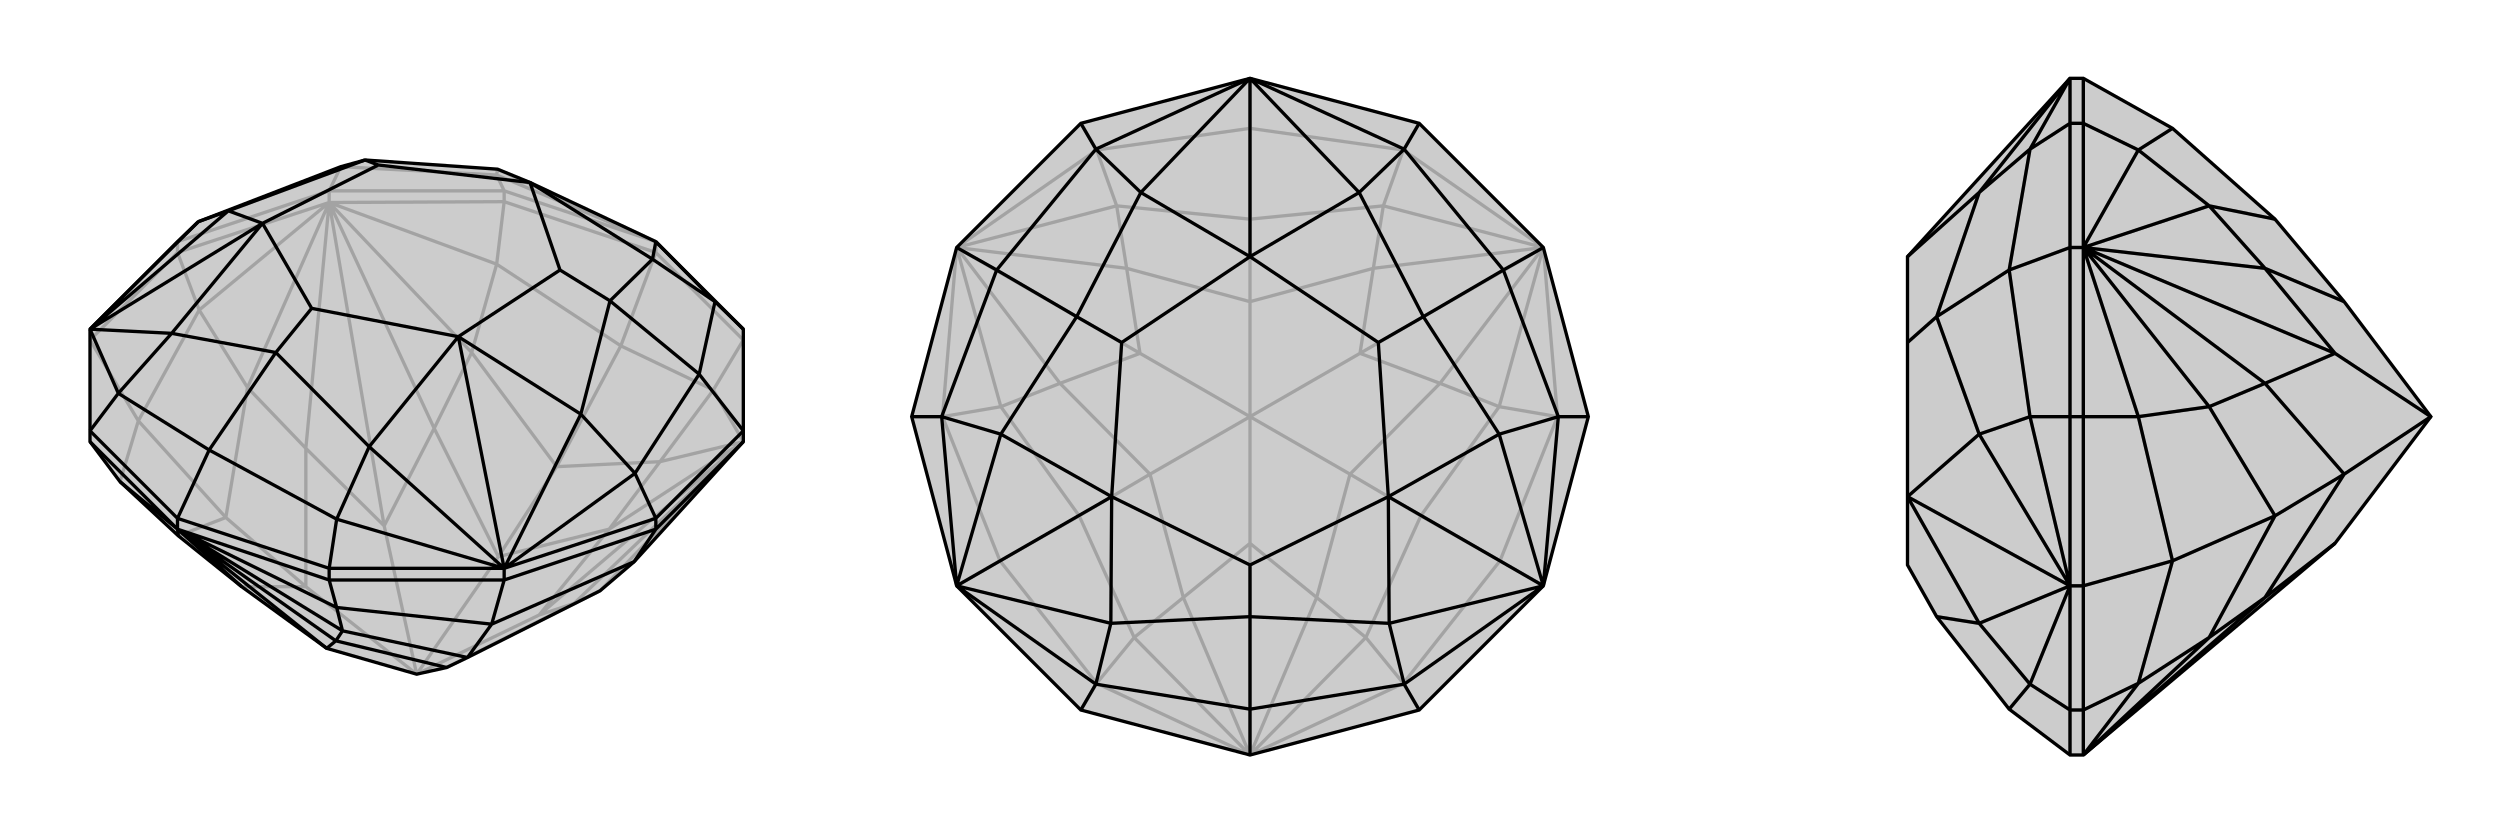
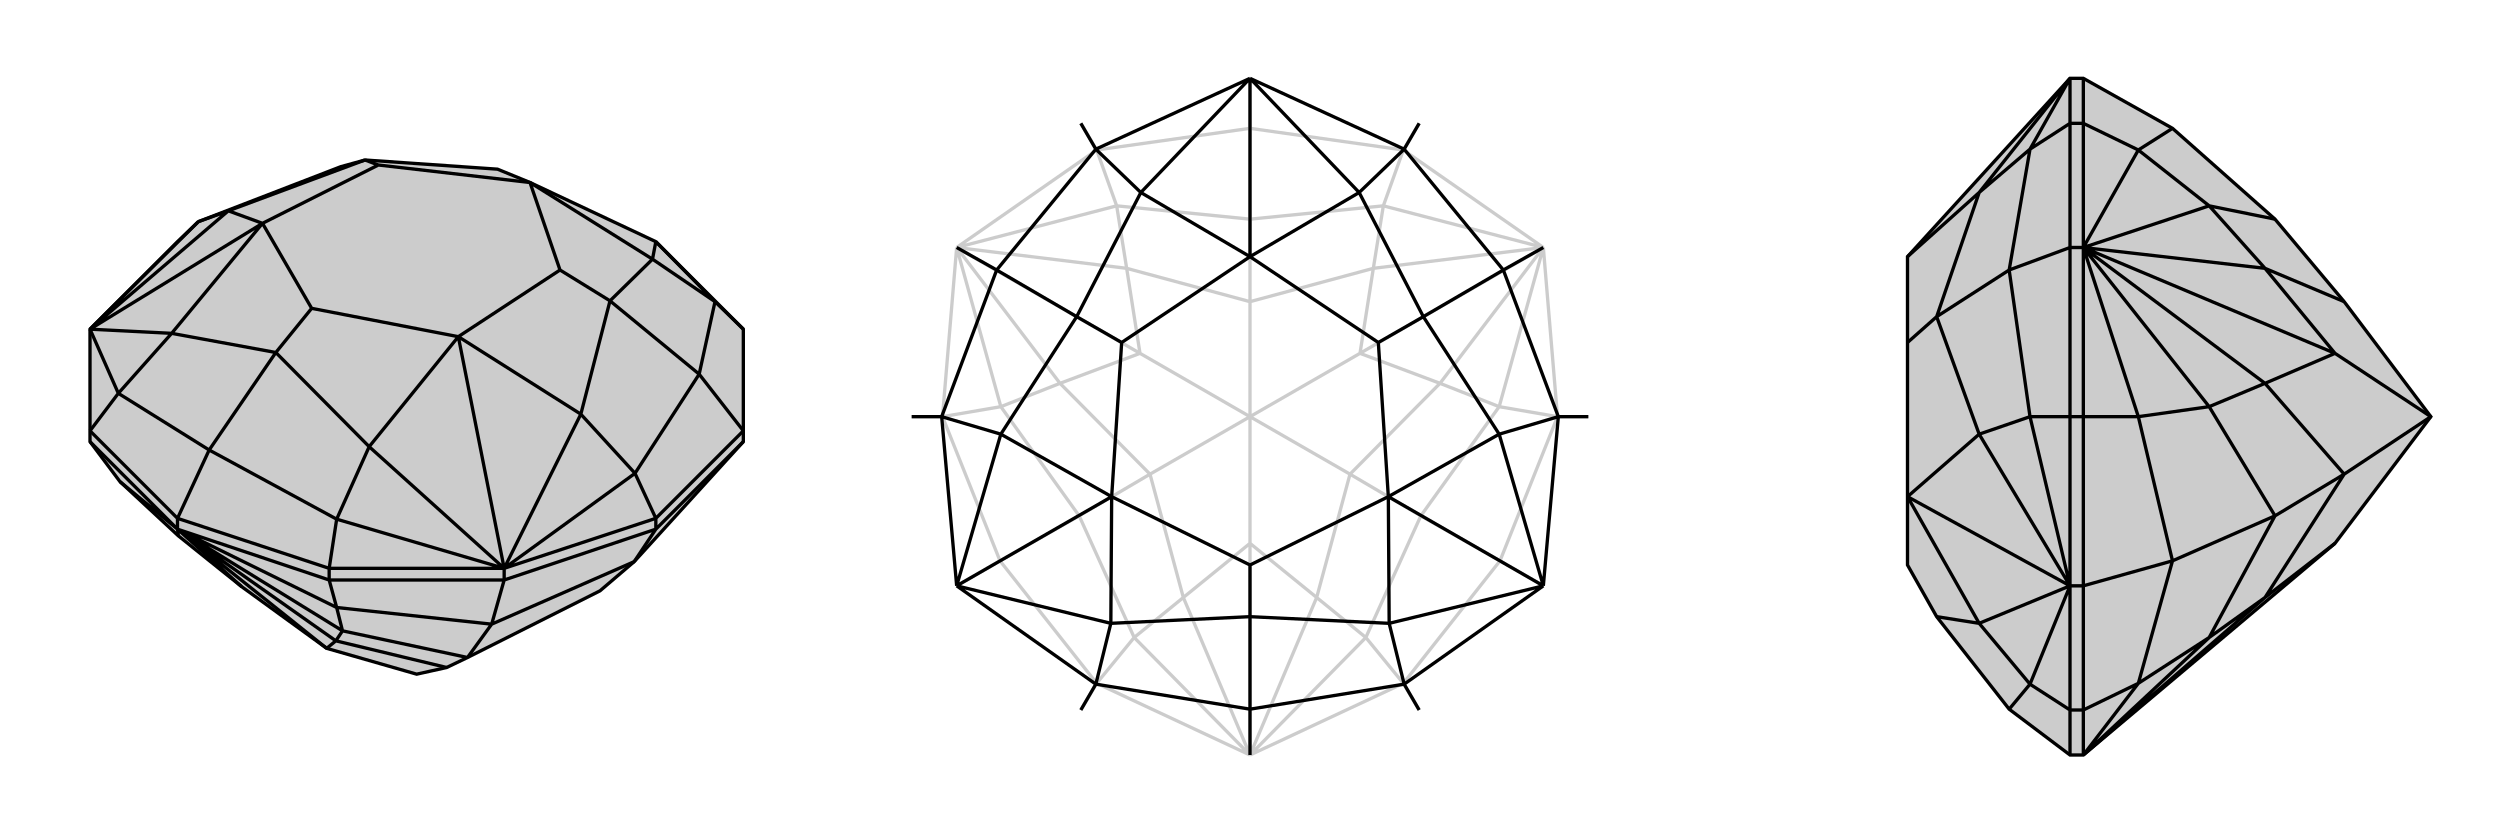
<svg xmlns="http://www.w3.org/2000/svg" viewBox="0 0 3000 1000">
  <g stroke="currentColor" stroke-width="4" fill="none" transform="translate(0 -31)">
    <path fill="currentColor" stroke="none" fill-opacity=".2" d="M144,609L214,674L290,735L392,809L500,840L536,832L561,820L720,740L761,705L892,561L892,548L892,426L787,321L636,250L597,234L438,223L409,231L238,297L213,321L108,426L108,548L108,561z" />
-     <path stroke-opacity=".2" d="M787,334L787,321M605,273L605,260M395,274L395,260M213,334L213,321M892,439L787,334M892,439L856,499M787,334L605,273M787,334L745,446M605,273L395,274M605,273L596,348M213,334L395,274M213,334L108,439M213,334L239,403M108,439L166,536M892,561L856,499M395,274L596,348M395,274L239,403M144,609L166,536M856,499L745,446M856,499L792,585M596,348L745,446M596,348L566,454M745,446L668,591M239,403L166,536M239,403L297,496M166,536L271,652M892,561L720,740M892,561L792,585M395,274L566,454M395,274L297,496M214,674L271,652M720,740L689,755M792,585L668,591M792,585L731,666M668,591L566,454M566,454L521,545M668,591L598,699M297,496L271,652M297,496L367,569M271,652L367,735M892,561L689,755M892,561L731,666M892,561L647,769M395,274L521,545M395,274L367,569M395,274L461,662M290,735L367,735M731,666L598,699M731,666L647,769M689,755L536,832M689,755L647,769M647,769L500,840M367,569L367,735M367,569L461,662M367,735L500,840M521,545L598,699M521,545L461,662M598,699L500,840M500,840L461,662M213,321L395,260M605,260L395,260M395,260L409,231M605,260L787,321M605,260L596,241M787,321L596,241M409,231L596,241M596,241L597,234M787,321L597,234" />
    <path d="M144,609L214,674L290,735L392,809L500,840L536,832L561,820L720,740L761,705L892,561L892,548L892,426L787,321L636,250L597,234L438,223L409,231L238,297L213,321L108,426L108,548L108,561z" />
    <path d="M395,727L395,713M605,727L605,713M787,666L787,653M213,666L213,653M395,727L213,666M395,727L605,727M395,727L404,760M605,727L787,666M605,727L590,780M787,666L892,561M787,666L761,705M108,561L213,666M213,666L144,609M213,666L404,760M404,760L590,780M404,760L411,788M761,705L590,780M590,780L561,820M213,666L214,674M213,666L411,788M411,788L561,820M411,788L403,800M213,666L290,735M213,666L403,800M213,666L392,809M403,800L536,832M403,800L392,809M213,653L395,713M213,653L108,548M213,653L251,571M892,548L787,653M892,548L839,480M892,426L858,393M395,713L605,713M395,713L404,654M787,653L605,713M787,653L762,599M108,548L142,503M787,321L858,393M605,713L762,599M605,713L404,654M108,426L142,503M108,426L238,297M839,480L858,393M858,393L783,342M404,654L251,571M404,654L443,567M839,480L762,599M762,599L697,528M839,480L732,392M238,297L274,284M251,571L142,503M142,503L206,431M251,571L331,454M787,321L783,342M605,713L443,567M605,713L697,528M605,713L550,435M108,426L274,284M108,426L206,431M108,426L315,299M783,342L732,392M783,342L636,250M443,567L331,454M443,567L550,435M697,528L732,392M697,528L550,435M732,392L672,355M274,284L438,223M274,284L315,299M438,223L454,229M206,431L331,454M315,299L206,431M331,454L374,401M636,250L672,355M636,250L454,229M550,435L374,401M550,435L672,355M315,299L454,229M315,299L374,401" />
  </g>
  <g stroke="currentColor" stroke-width="4" fill="none" transform="translate(1000 0)">
-     <path fill="currentColor" stroke="none" fill-opacity=".2" d="M703,852L852,703L906,500L852,297L703,148L500,94L297,148L148,297L94,500L148,703L297,852L500,906z" />
    <path stroke-opacity=".2" d="M703,852L684,820M852,703L800,673M906,500L869,500M703,148L684,180M500,94L500,154M297,148L316,180M94,500L131,500M148,703L200,673M297,852L316,820M500,906L316,820M500,906L684,820M852,297L869,500M852,297L684,180M148,297L316,180M148,297L131,500M316,820L200,673M316,820L361,765M684,820L800,673M684,820L639,765M869,500L800,673M869,500L799,488M800,673L705,619M684,180L500,154M684,180L660,247M316,180L500,154M316,180L340,247M500,154L500,263M131,500L200,673M131,500L201,488M200,673L295,619M500,906L361,765M500,906L639,765M852,297L799,488M852,297L660,247M148,297L340,247M148,297L201,488M361,765L295,619M361,765L420,717M639,765L705,619M639,765L580,717M799,488L705,619M799,488L728,460M705,619L620,569M660,247L500,263M660,247L648,322M500,263L340,247M340,247L352,322M500,263L500,362M201,488L295,619M201,488L272,460M295,619L380,569M500,906L420,717M500,906L580,717M500,906L500,652M852,297L728,460M852,297L648,322M852,297L632,424M148,297L352,322M148,297L272,460M148,297L368,424M580,717L620,569M580,717L500,652M420,717L380,569M420,717L500,652M500,652L500,500M648,322L500,362M648,322L632,424M728,460L620,569M728,460L632,424M620,569L500,500M632,424L500,500M272,460L380,569M272,460L368,424M380,569L500,500M352,322L500,362M352,322L368,424M500,362L500,500M500,500L368,424" />
-     <path d="M703,852L852,703L906,500L852,297L703,148L500,94L297,148L148,297L94,500L148,703L297,852L500,906z" />
    <path d="M500,906L500,851M148,297L196,324M852,297L804,324M703,148L685,179M297,148L315,179M703,852L685,821M906,500L870,500M94,500L130,500M297,852L315,821M500,94L315,179M500,94L685,179M852,703L870,500M852,703L685,821M148,703L315,821M148,703L130,500M804,324L685,179M685,179L631,231M196,324L315,179M315,179L369,231M685,821L500,851M685,821L667,748M804,324L870,500M870,500L799,521M804,324L708,380M196,324L130,500M130,500L201,521M196,324L292,380M500,851L315,821M315,821L333,748M500,851L500,740M500,94L631,231M500,94L369,231M500,94L500,308M852,703L667,748M852,703L799,521M852,703L666,596M148,703L201,521M148,703L333,748M148,703L334,596M631,231L708,380M631,231L500,308M369,231L292,380M500,308L369,231M667,748L500,740M667,748L666,596M799,521L708,380M799,521L666,596M708,380L654,411M201,521L292,380M201,521L334,596M292,380L346,411M333,748L500,740M334,596L333,748M500,740L500,678M500,308L654,411M500,308L346,411M666,596L500,678M666,596L654,411M334,596L346,411M334,596L500,678" />
  </g>
  <g stroke="currentColor" stroke-width="4" fill="none" transform="translate(2000 0)">
    <path fill="currentColor" stroke="none" fill-opacity=".2" d="M607,154L730,263L813,362L917,500L802,652L500,906L484,906L411,851L324,740L289,678L289,596L289,411L289,308L484,94L500,94z" />
-     <path stroke-opacity=".2" d="M500,148L484,148M500,297L484,297M500,500L484,500M500,703L484,703M500,852L484,852M500,94L500,148M500,148L500,297M500,148L566,180M500,500L500,297M500,500L500,703M500,500L566,500M500,703L500,852M500,703L607,673M500,852L500,906M500,852L566,820M500,906L566,820M500,297L566,180M500,297L566,500M566,820L607,673M566,820L651,765M566,180L607,154M566,180L651,247M566,500L607,673M566,500L651,488M607,673L730,619M500,906L651,765M500,297L651,247M500,297L651,488M651,765L730,619M651,765L718,717M730,263L651,247M651,247L718,322M651,488L730,619M651,488L718,460M730,619L813,569M500,906L718,717M500,297L718,322M500,297L718,460M500,297L802,424M718,717L813,569M718,717L802,652M718,460L813,569M718,460L802,424M813,569L917,500M718,322L813,362M718,322L802,424M917,500L802,424M484,906L484,852M484,500L484,297M484,148L484,297M484,297L411,324M484,148L484,94M484,148L436,179M484,500L484,703M484,500L436,500M484,703L484,852M484,852L436,821M484,94L436,179M484,703L436,821M484,703L436,500M411,324L436,179M436,179L375,231M411,324L436,500M436,500L375,521M411,324L324,380M411,851L436,821M436,821L375,748M484,94L375,231M484,703L375,521M484,703L375,748M484,703L289,596M375,231L324,380M289,308L375,231M375,521L324,380M375,521L289,596M324,380L289,411M375,748L324,740M289,596L375,748" />
    <path d="M607,154L730,263L813,362L917,500L802,652L500,906L484,906L411,851L324,740L289,678L289,596L289,411L289,308L484,94L500,94z" />
    <path d="M500,852L484,852M500,703L484,703M500,500L484,500M500,297L484,297M500,148L484,148M500,852L500,906M500,852L500,703M500,852L566,820M500,703L500,500M500,703L607,673M500,500L500,297M500,500L566,500M500,148L500,297M500,148L500,94M500,148L566,180M500,906L566,820M500,297L566,500M500,297L566,180M566,820L607,673M566,820L651,765M566,500L607,673M566,500L651,488M607,673L730,619M566,180L607,154M566,180L651,247M500,906L651,765M500,297L651,488M500,297L651,247M651,765L730,619M651,765L718,717M651,488L730,619M651,488L718,460M730,619L813,569M651,247L730,263M651,247L718,322M500,906L718,717M500,297L718,460M500,297L718,322M500,297L802,424M718,717L813,569M718,717L802,652M718,322L813,362M718,322L802,424M718,460L813,569M718,460L802,424M813,569L917,500M802,424L917,500M484,906L484,852M484,297L484,148M484,297L484,500M484,297L411,324M484,148L484,94M484,148L436,179M484,852L484,703M484,852L436,821M484,500L484,703M484,500L436,500M484,94L436,179M484,703L436,500M484,703L436,821M411,324L436,179M436,179L375,231M436,821L411,851M436,821L375,748M411,324L436,500M436,500L375,521M411,324L324,380M484,94L375,231M484,703L375,748M484,703L375,521M484,703L289,596M375,231L324,380M375,231L289,308M375,748L324,740M375,748L289,596M375,521L324,380M375,521L289,596M324,380L289,411" />
  </g>
</svg>